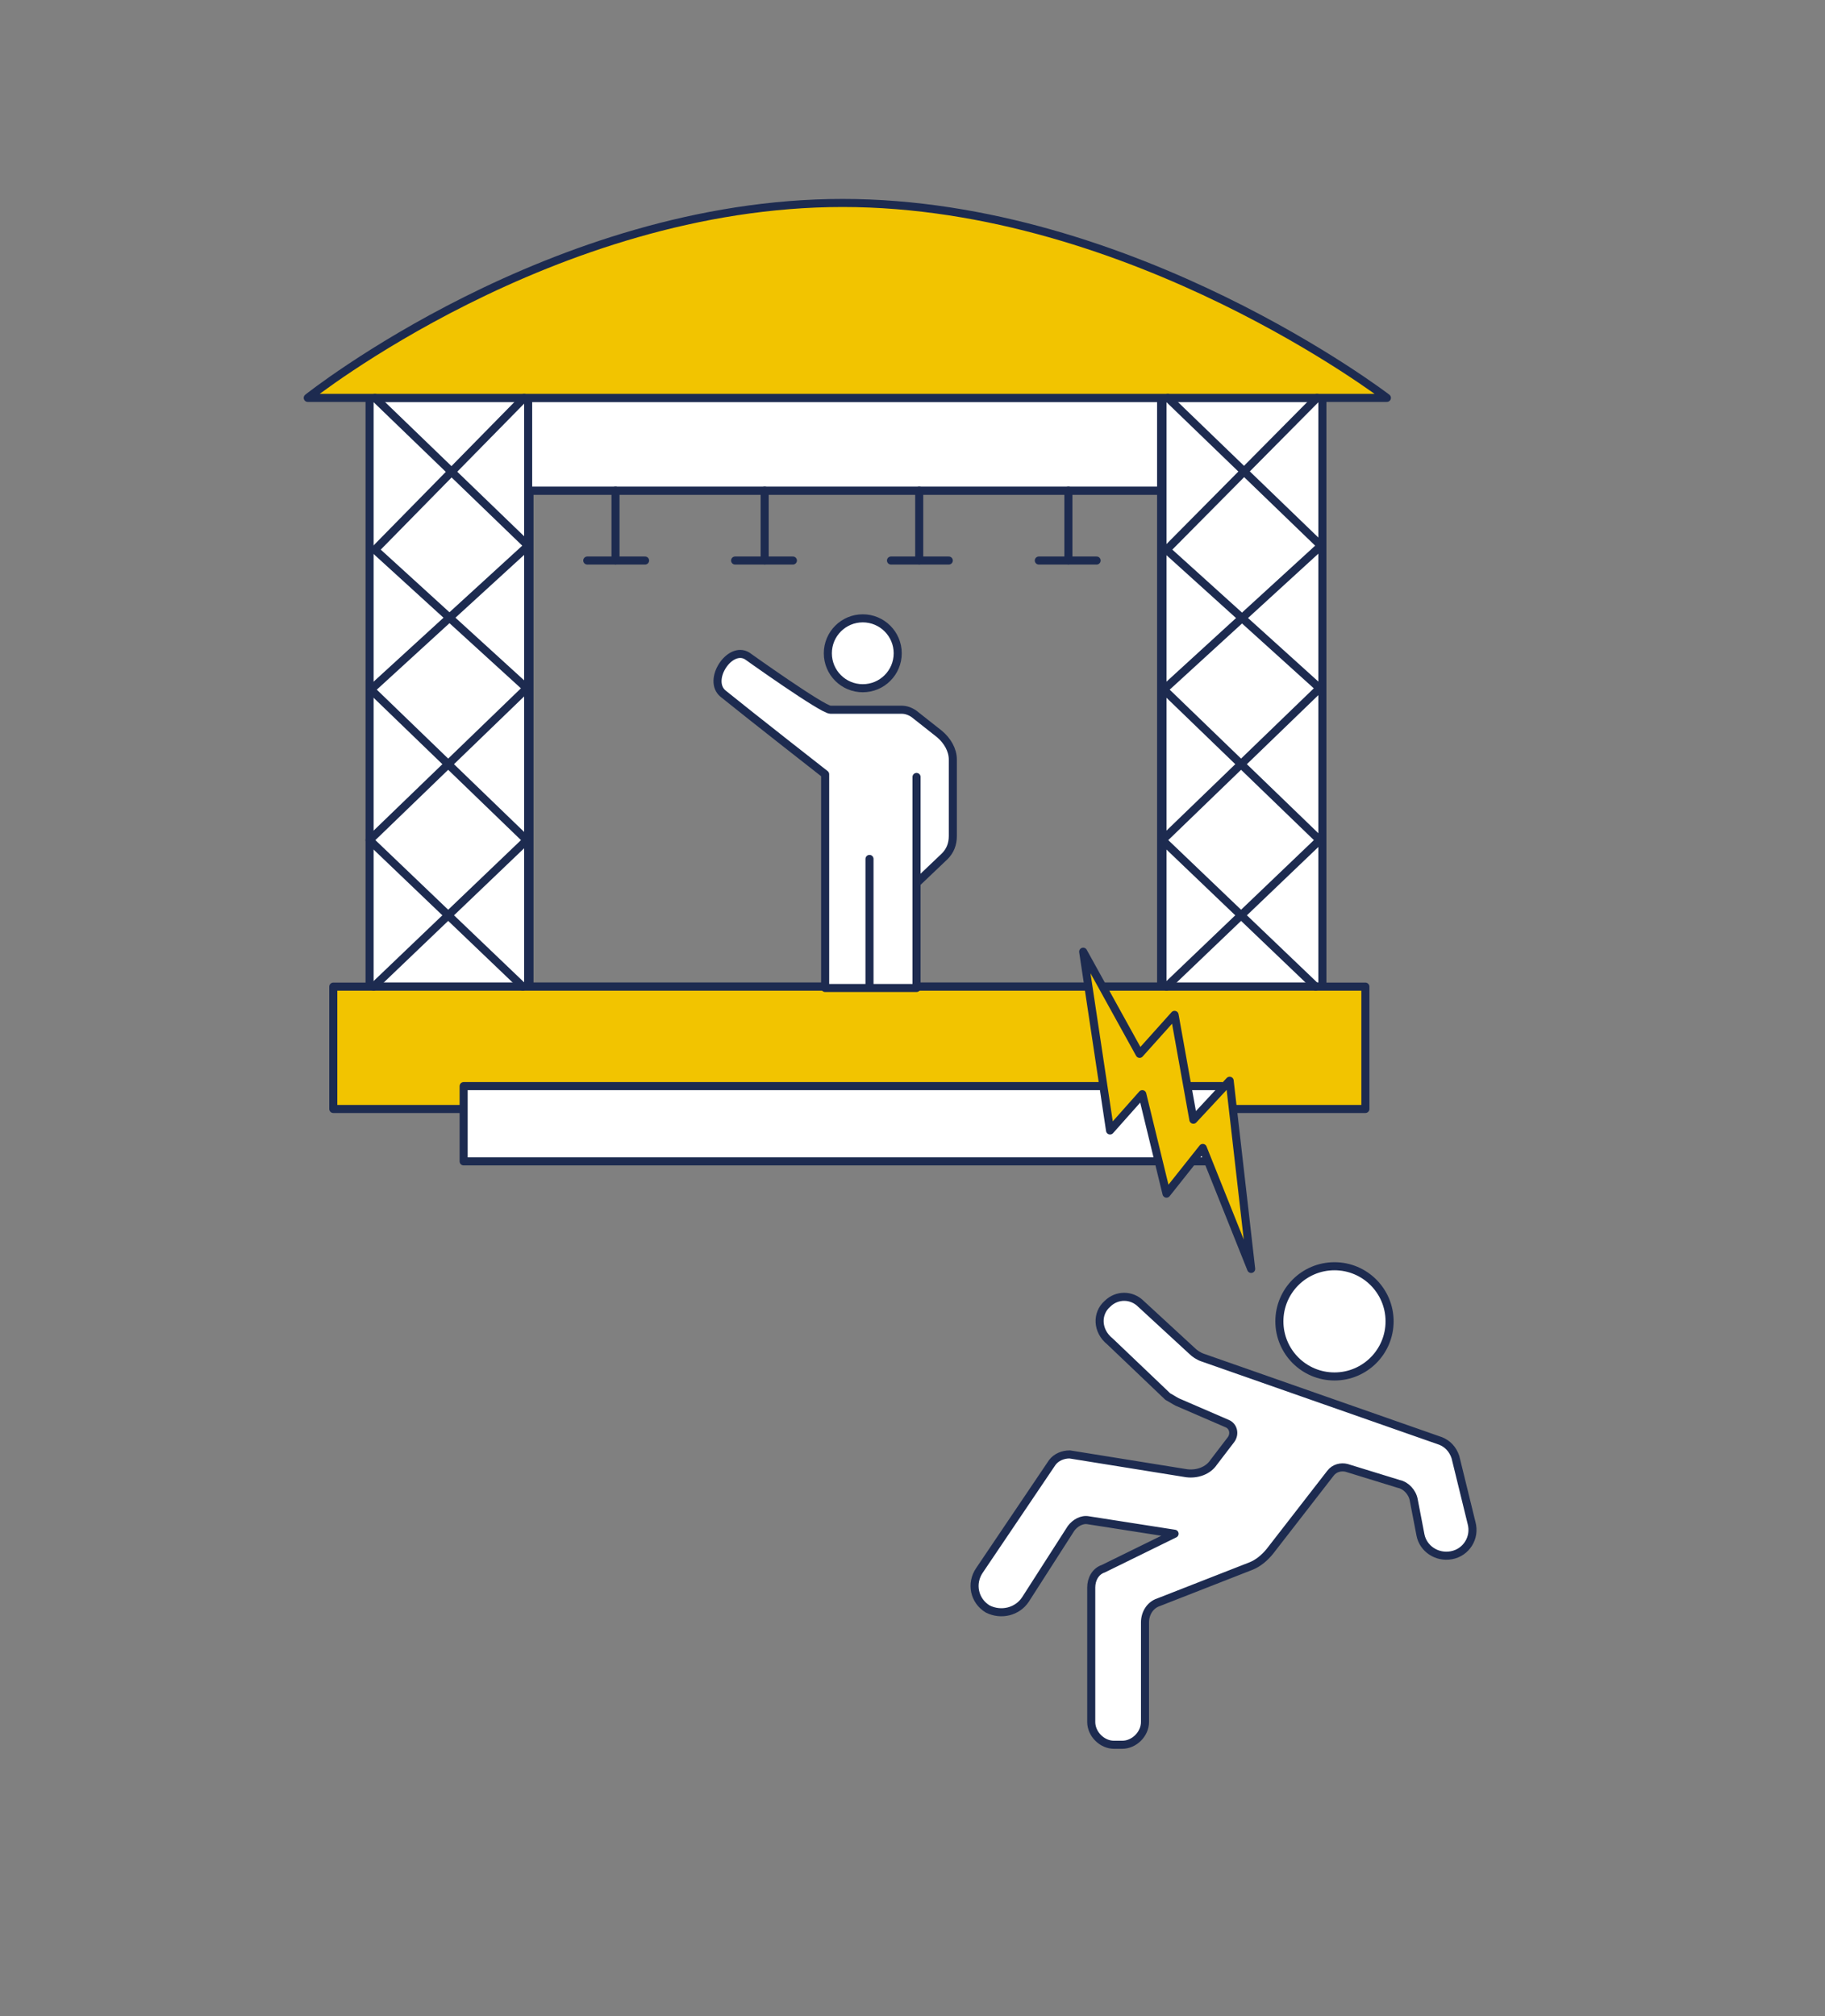
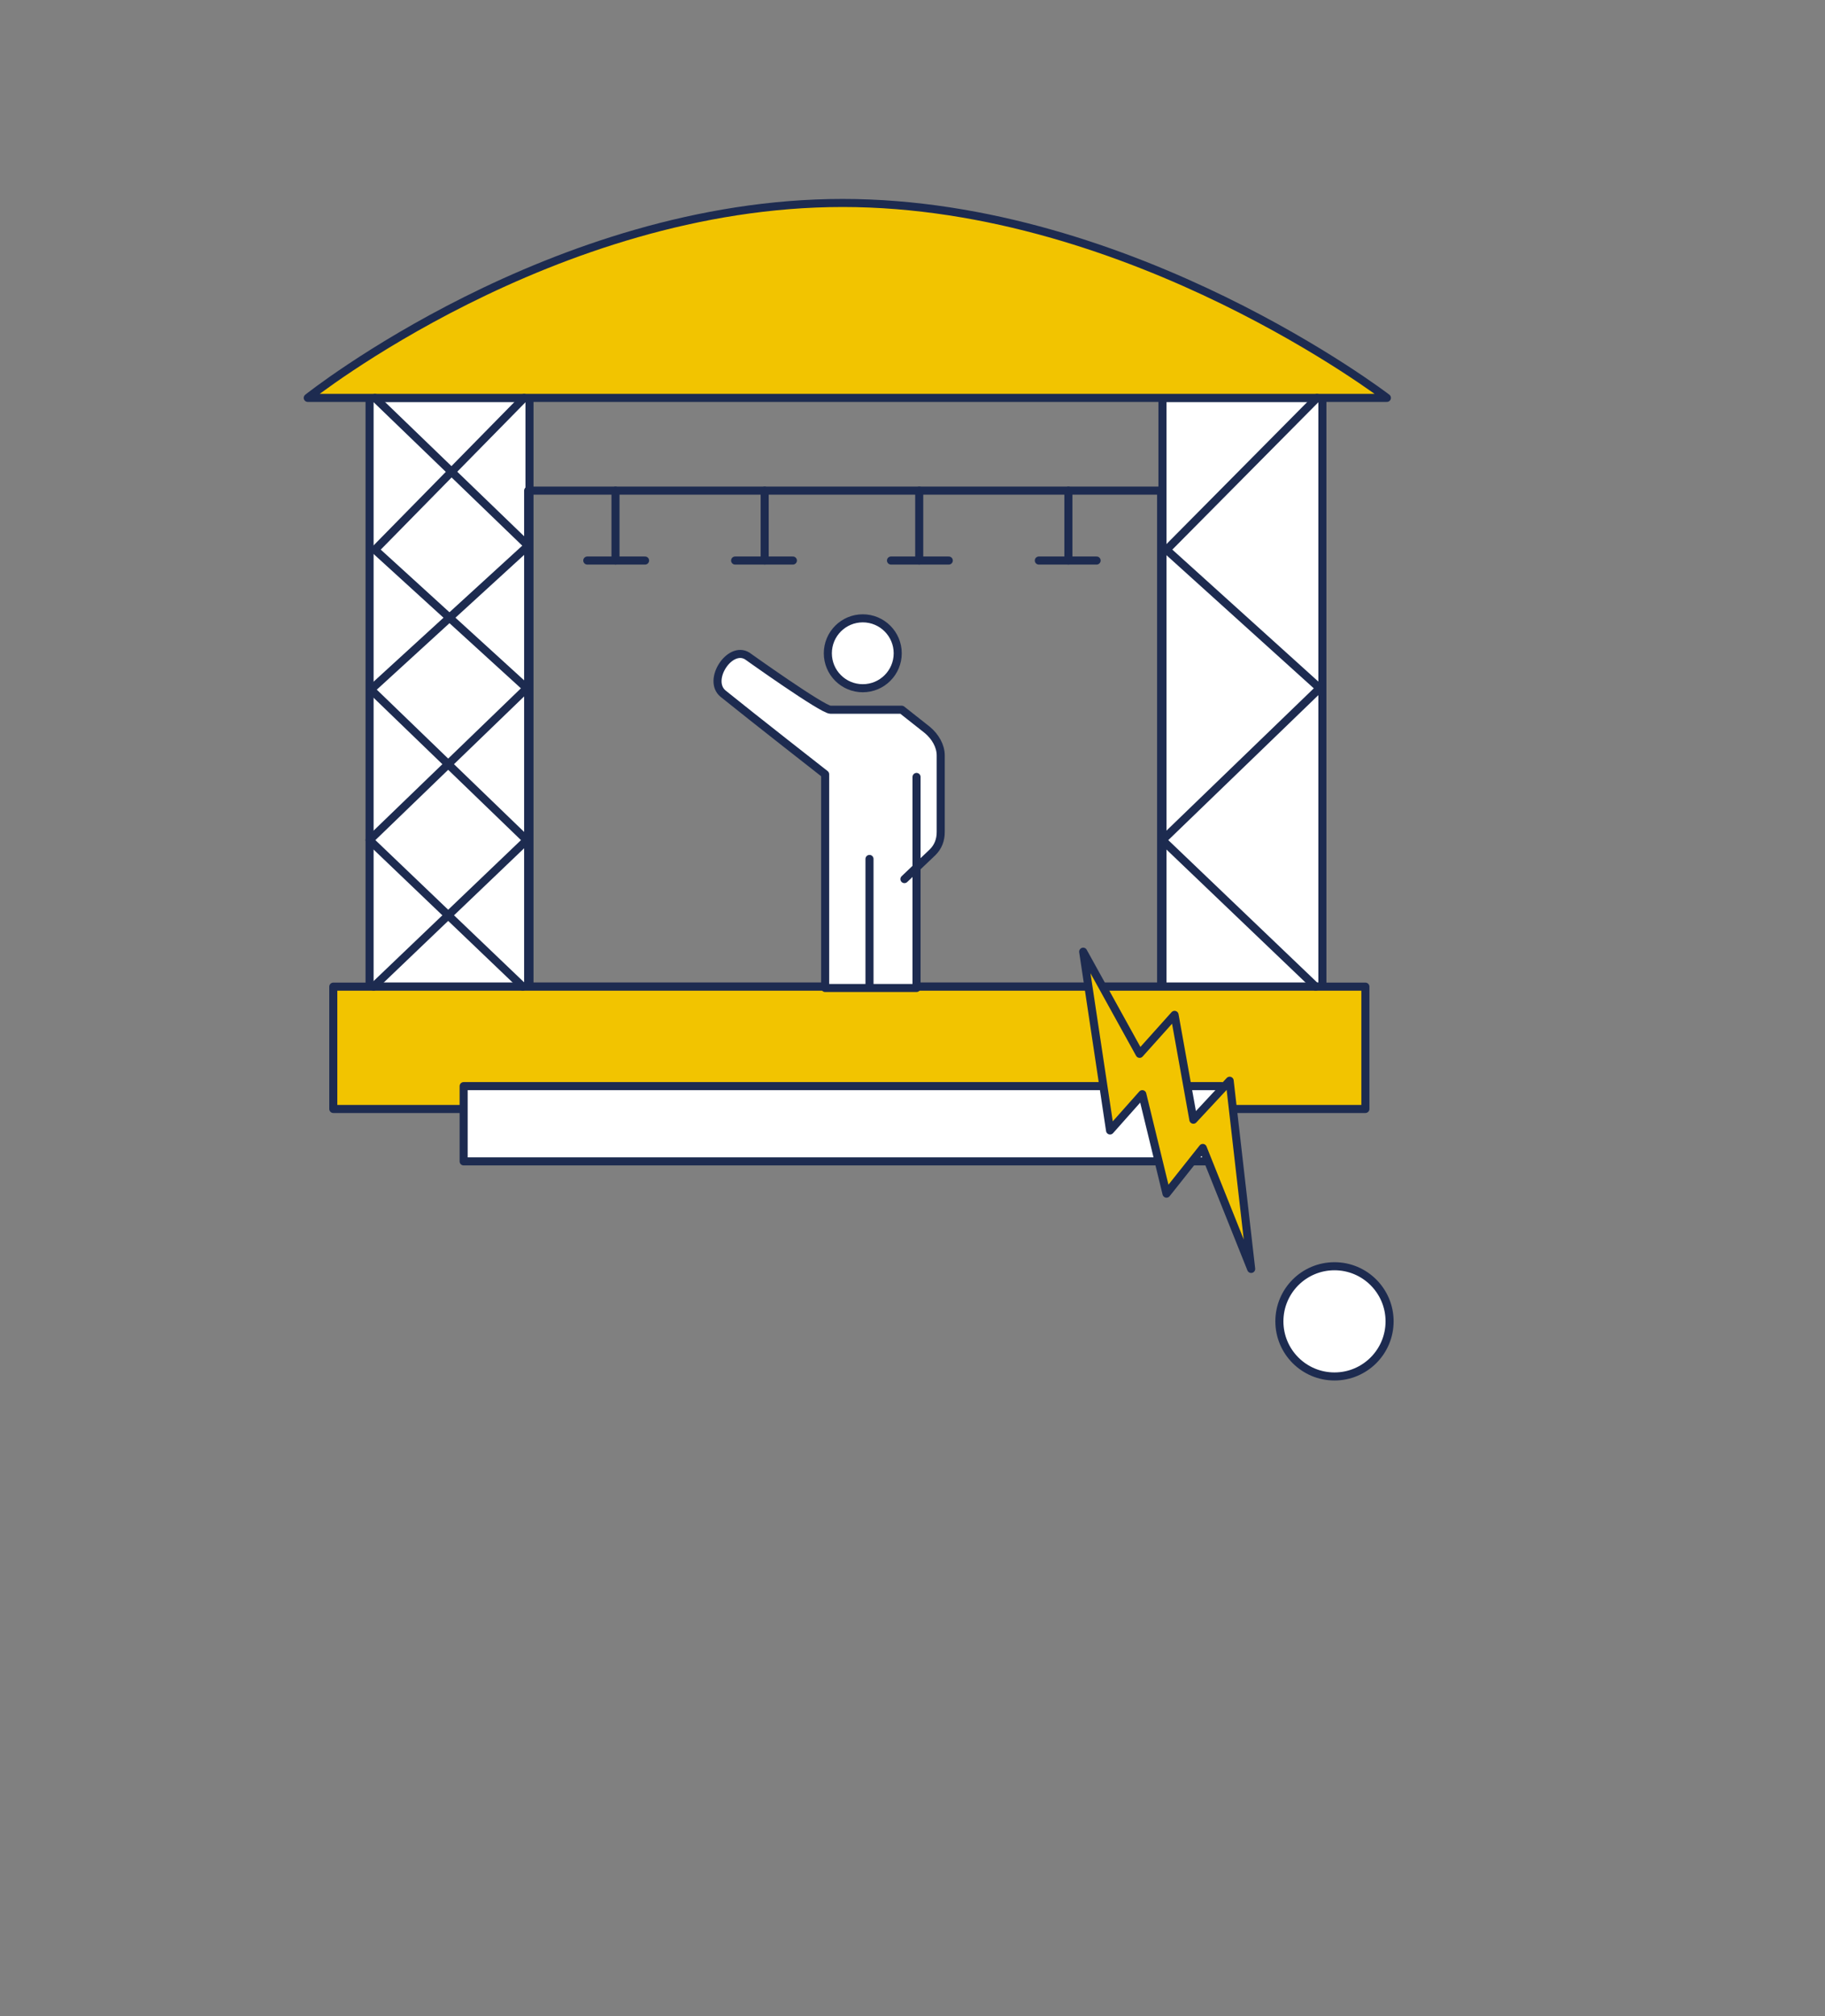
<svg xmlns="http://www.w3.org/2000/svg" version="1.1" id="Laag_1" x="0px" y="0px" viewBox="0 0 135.8 150" style="enable-background:new 0 0 135.8 150;" xml:space="preserve">
  <rect x="0" y="0" width="135.8" height="150" fill="#808080" stroke="none" />
  <style type="text/css"> .st0{fill:#FFFFFF;stroke:#1D2B50;stroke-width:0.6;stroke-miterlimit:10;} .st1{fill:#FFFFFF;stroke:#1D2B50;stroke-width:0.6;stroke-linecap:round;stroke-linejoin:round;stroke-miterlimit:10;} .st2{fill:#F2C400;stroke:#1D2B50;stroke-width:0.6;stroke-linecap:round;stroke-linejoin:round;stroke-miterlimit:10;} .st3{fill:none;stroke:#1D2B50;stroke-width:0.6;stroke-linecap:round;stroke-linejoin:round;stroke-miterlimit:10;} .st4{fill:none;stroke:#1D2B50;stroke-width:0.6;stroke-miterlimit:10;} .st5{fill:#F2C400;stroke:#1D2B50;stroke-width:0.6;stroke-miterlimit:10;} .st6{fill:#FFFFFF;} .st7{fill:#F0C219;stroke:#162C54;stroke-width:0.6;stroke-linecap:round;stroke-linejoin:round;stroke-miterlimit:10;} .st8{fill:#F0C219;} .st9{fill:#FFFFFF;stroke:#162C54;stroke-width:0.6;stroke-linecap:round;stroke-linejoin:round;stroke-miterlimit:10;} .st10{fill:#F3C400;stroke:#162C54;stroke-width:0.6;stroke-linecap:round;stroke-linejoin:round;stroke-miterlimit:10;} .st11{fill:none;stroke:#162C54;stroke-width:0.6;stroke-linecap:round;stroke-linejoin:round;stroke-miterlimit:10;} .st12{fill:#F2C400;stroke:#1D2B50;stroke-width:0.592;stroke-linecap:round;stroke-linejoin:round;stroke-miterlimit:10;} .st13{fill:#FFFFFF;stroke:#1D2B50;stroke-width:0.592;stroke-linecap:round;stroke-linejoin:round;stroke-miterlimit:10;} .st14{fill:none;stroke:#1D2B50;stroke-width:0.592;stroke-linecap:round;stroke-linejoin:round;stroke-miterlimit:10;} .st15{fill:none;stroke:#1D2B50;stroke-width:0.6;stroke-linecap:round;stroke-linejoin:round;} .st16{fill:#FFFFFF;stroke:#1D2B50;stroke-width:0.6;stroke-linecap:round;stroke-linejoin:round;} .st17{fill:#F2C400;stroke:#1D2B50;stroke-width:0.6;stroke-linecap:round;stroke-linejoin:round;} </style>
  <g>
    <g>
      <rect x="27.5" y="29.6" class="st1" width="11.9" height="43.8" />
      <rect x="86.5" y="29.6" class="st1" width="11.9" height="43.8" />
      <rect x="39.3" y="36.5" class="st3" width="47.1" height="36.9" />
-       <rect x="39.3" y="29.6" class="st1" width="47.1" height="6.9" />
      <rect x="24.8" y="73.4" class="st2" width="76.8" height="9.1" />
      <rect x="34.5" y="80.8" class="st1" width="56.4" height="5.6" />
      <path class="st2" d="M22.9,29.6h80.3c0,0-18.9-14.5-40.5-14.5S22.9,29.6,22.9,29.6z" />
      <polyline class="st3" points="27.9,29.6 39.3,40.6 27.6,51.3 39.2,62.5 27.8,73.4 " />
      <polyline class="st3" points="38.9,73.4 27.5,62.5 39.2,51.2 27.9,40.9 39,29.6 " />
-       <polyline class="st3" points="86.9,29.6 98.3,40.6 86.6,51.3 98.2,62.5 86.8,73.4 " />
      <polyline class="st3" points="97.9,73.4 86.5,62.5 98.2,51.2 86.8,40.9 98,29.6 " />
      <g>
        <line class="st3" x1="45.8" y1="36.5" x2="45.8" y2="41.7" />
        <line class="st3" x1="48" y1="41.7" x2="43.7" y2="41.7" />
        <line class="st3" x1="56.9" y1="36.5" x2="56.9" y2="41.7" />
        <line class="st3" x1="59" y1="41.7" x2="54.7" y2="41.7" />
        <line class="st3" x1="68.4" y1="36.5" x2="68.4" y2="41.7" />
        <line class="st3" x1="70.6" y1="41.7" x2="66.3" y2="41.7" />
        <line class="st3" x1="79.5" y1="36.5" x2="79.5" y2="41.7" />
        <line class="st3" x1="81.6" y1="41.7" x2="77.3" y2="41.7" />
      </g>
    </g>
    <g>
      <circle class="st0" cx="64.2" cy="48.6" r="2.6" />
-       <path class="st1" d="M68.2,57.8v15.7h-4h-2.8V57.6c0,0-5.5-4.3-7.6-6c-1.2-1,0.5-3.6,1.8-2.8c0,0,5.6,4,6.2,4h5.3 c0.3,0,0.6,0.1,0.9,0.3l1.9,1.5c0.6,0.5,1,1.2,1,1.9v5.7c0,0.6-0.2,1.1-0.6,1.5l-2.1,2" />
+       <path class="st1" d="M68.2,57.8v15.7h-4h-2.8V57.6c0,0-5.5-4.3-7.6-6c-1.2-1,0.5-3.6,1.8-2.8c0,0,5.6,4,6.2,4h5.3 l1.9,1.5c0.6,0.5,1,1.2,1,1.9v5.7c0,0.6-0.2,1.1-0.6,1.5l-2.1,2" />
      <line class="st1" x1="64.7" y1="63.9" x2="64.7" y2="73.4" />
    </g>
  </g>
  <g>
    <polygon class="st2" points="80.6,70.8 82.6,84.1 85,81.4 86.8,88.8 89.5,85.4 93.1,94.4 91.5,80.4 88.8,83.3 87.4,75.5 84.8,78.4 " />
    <g>
      <circle class="st1" cx="99.3" cy="98.3" r="4.1" />
-       <path class="st1" d="M82.4,97L82.4,97c0.7-0.7,1.8-0.7,2.5,0l3.8,3.5c0.2,0.2,0.5,0.4,0.8,0.5l17.7,6.2c0.5,0.2,0.9,0.6,1.1,1.2 l1.2,4.9c0.3,1.1-0.4,2.2-1.5,2.4l0,0c-1.1,0.2-2.1-0.5-2.3-1.5l-0.5-2.6c-0.1-0.6-0.6-1.1-1.1-1.2l-3.9-1.2 c-0.4-0.1-0.9,0-1.2,0.4l-4.5,5.8c-0.4,0.5-0.9,0.9-1.4,1.1l-6.9,2.7c-0.6,0.2-1,0.8-1,1.5v7.4c0,0.9-0.8,1.7-1.7,1.7h-0.6 c-0.9,0-1.7-0.8-1.7-1.7v-10c0-0.6,0.3-1.2,0.9-1.4l5.3-2.6l-6.4-1c-0.5-0.1-1,0.2-1.3,0.6l-3.4,5.3c-0.6,0.9-1.8,1.2-2.8,0.7l0,0 c-1-0.6-1.3-1.9-0.6-2.9l5.4-8c0.3-0.4,0.8-0.6,1.3-0.6l8.7,1.4c0.8,0.1,1.6-0.2,2-0.8l1.3-1.7c0.3-0.4,0.2-1-0.3-1.2l-3.7-1.6 c-0.2-0.1-0.5-0.3-0.7-0.4l-4.3-4.1C81.6,99,81.6,97.7,82.4,97z" />
    </g>
  </g>
</svg>